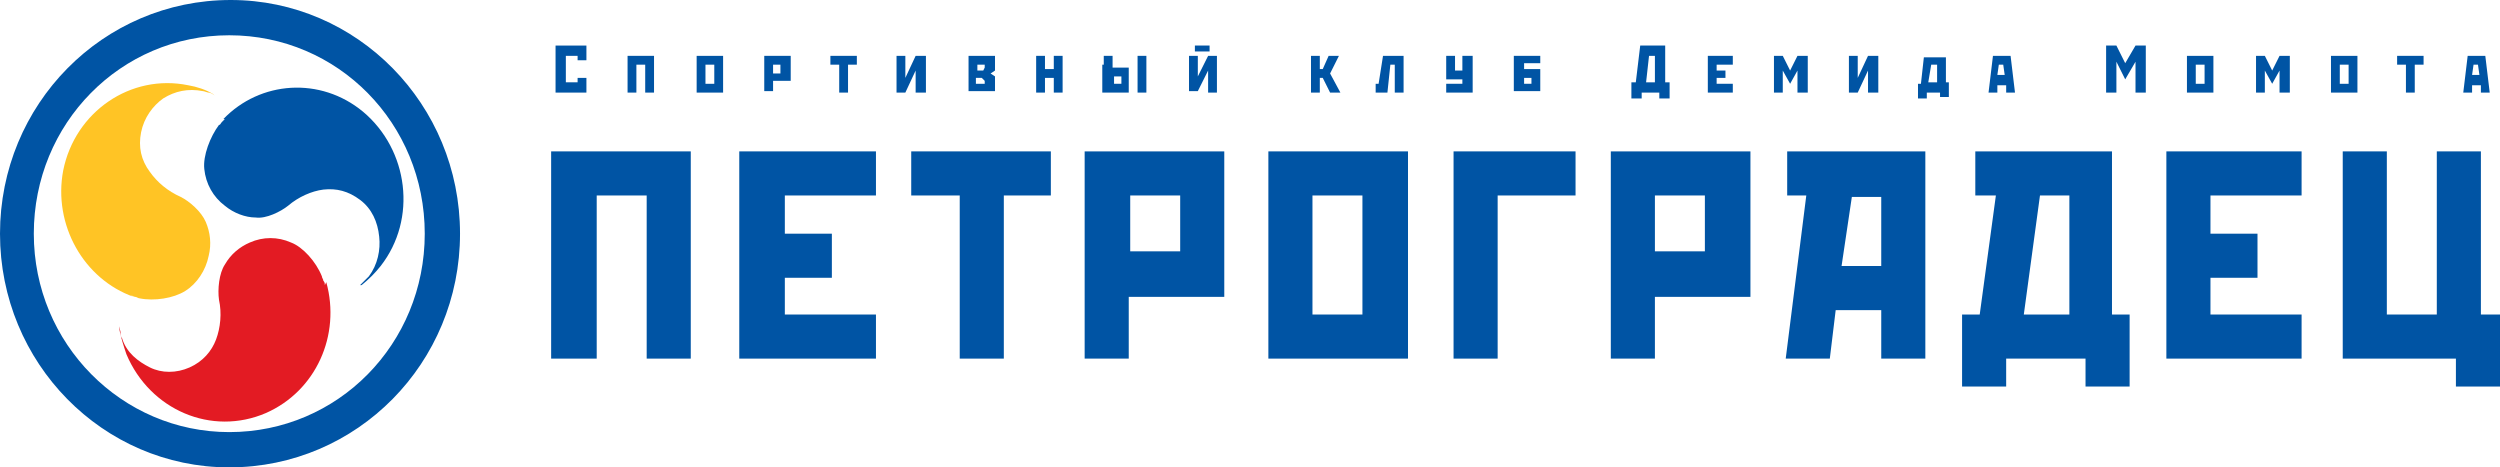
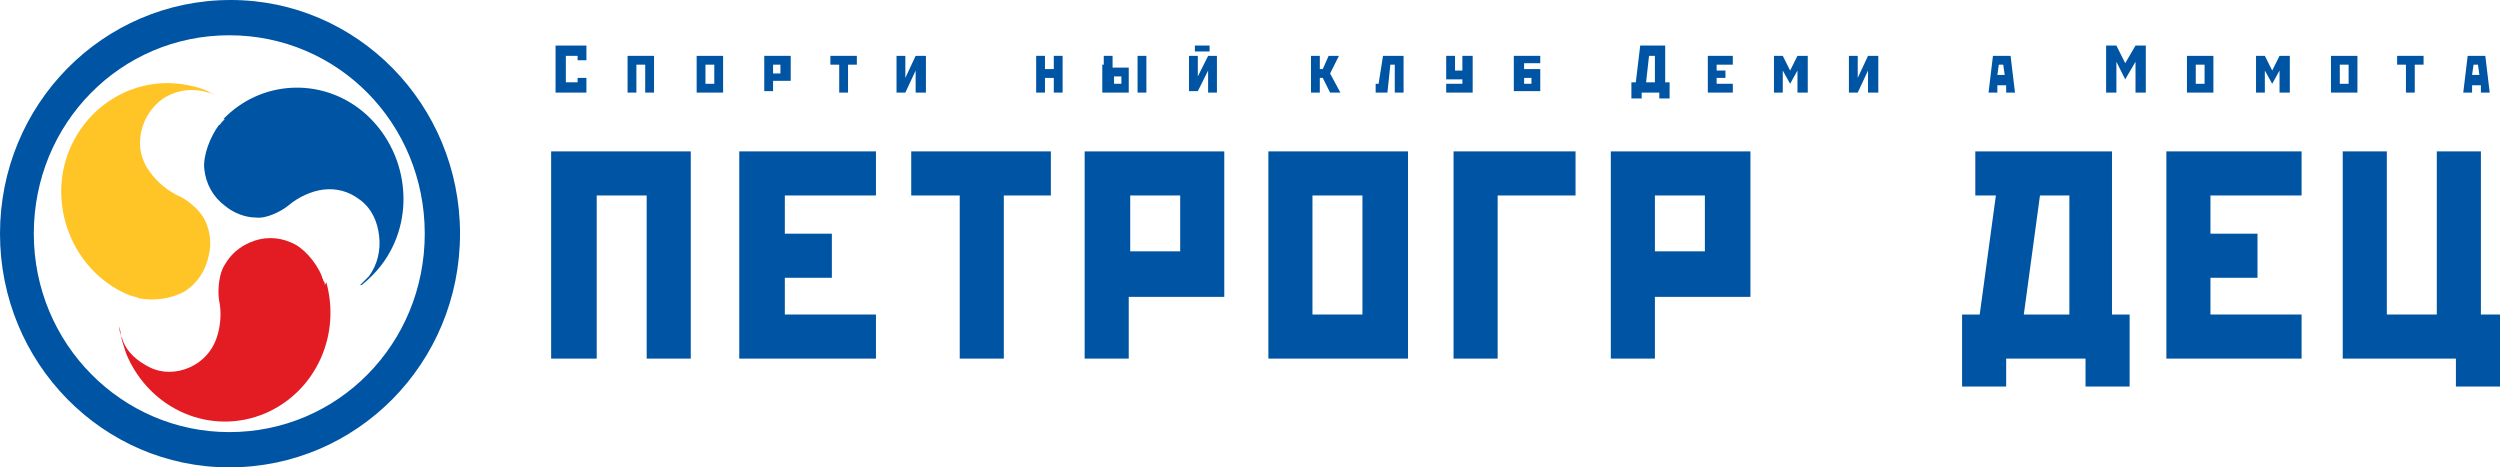
<svg xmlns="http://www.w3.org/2000/svg" xmlns:xlink="http://www.w3.org/1999/xlink" version="1.1" id="Слой_1" x="0px" y="0px" viewBox="0 0 170.1 31.8" style="enable-background:new 0 0 170.1 31.8;" xml:space="preserve">
  <style type="text/css">
	.st0{fill:#0054A4;}
	.st1{clip-path:url(#SVGID_00000009564024038128814870000003838950843273009049_);fill:#0054A4;}
	.st2{clip-path:url(#SVGID_00000009564024038128814870000003838950843273009049_);fill:#FFC425;}
	.st3{clip-path:url(#SVGID_00000009564024038128814870000003838950843273009049_);fill:#E31B23;}
</style>
  <g id="петроградец">
    <polygon class="st0" points="39.9,3.1 39.9,4.1 39.3,4.1 39.3,3.8 38.5,3.8 38.5,5.6 39.3,5.6 39.3,5.3 39.9,5.3 39.9,6.3    37.8,6.3 37.8,3.1  " />
    <polygon class="st0" points="44.5,3.8 44.5,6.3 43.9,6.3 43.9,4.4 43.3,4.4 43.3,6.3 42.7,6.3 42.7,3.8  " />
    <path class="st0" d="M48,5.7h0.6V4.4H48V5.7z M49.2,6.3h-1.8V3.8h1.8V6.3z" />
    <path class="st0" d="M52.6,5h0.5V4.4h-0.5V5z M53.8,3.8v1.7h-1.2v0.7H52V3.8H53.8z" />
    <polygon class="st0" points="58.3,3.8 58.3,4.4 57.7,4.4 57.7,6.3 57.1,6.3 57.1,4.4 56.5,4.4 56.5,3.8  " />
    <polygon class="st0" points="63,3.8 63,6.3 62.3,6.3 62.3,4.8 61.6,6.3 61,6.3 61,4.4 61,3.8 61.6,3.8 61.6,5.3 62.3,3.8  " />
-     <path class="st0" d="M66.5,5.7H67V5.5l-0.2-0.2h-0.4V5.7z M66.5,4.4v0.4h0.4L67,4.6V4.4H66.5z M67.7,3.8v1L67.4,5l0.3,0.2v1h-1.8   V4.4V3.8H67.7z" />
    <polygon class="st0" points="71.1,3.8 71.1,4.7 71.7,4.7 71.7,3.8 72.3,3.8 72.3,6.3 71.7,6.3 71.7,5.3 71.1,5.3 71.1,6.3    70.5,6.3 70.5,4.4 70.5,3.8  " />
    <path class="st0" d="M78,6.3h-0.6V3.8H78V6.3z M76.3,5.2h-0.5v0.5h0.5V5.2z M75.1,4.4V3.8h0.6v0.8h1.1v1.7h-1.8V4.4z" />
    <path class="st0" d="M82.3,3.5h-1V3.1h1V3.5z M82.8,3.8v2.5h-0.6V4.8l-0.7,1.4h-0.6V4.4V3.8h0.6v1.4l0.7-1.4H82.8z" />
    <polygon class="st0" points="89.8,6.3 89.2,6.3 89.2,4.4 89.2,3.8 89.8,3.8 89.8,4.7 90,4.7 90.4,3.8 91.1,3.8 90.5,5 91.2,6.3    90.5,6.3 90,5.3 89.8,5.3  " />
    <polygon class="st0" points="95.5,3.8 95.5,6.3 94.9,6.3 94.9,4.4 94.6,4.4 94.4,6.3 93.6,6.3 93.6,5.7 93.8,5.7 94.1,3.8  " />
    <polygon class="st0" points="99,3.8 99,4.8 99.5,4.8 99.5,3.8 100.2,3.8 100.2,6.3 98.4,6.3 98.4,5.7 99.5,5.7 99.5,5.4 98.4,5.4    98.4,4.4 98.4,3.8  " />
    <path class="st0" d="M104.2,5.3h-0.5v0.4h0.5V5.3z M104.8,3.8v0.5h-1.1v0.4h1.1v1.5H103V4.4V3.8H104.8z" />
    <path class="st0" d="M112.6,5.6V3.8h-0.4l-0.2,1.8H112.6z M113.3,3.1v2.5h0.3v1.1h-0.7V6.3h-1.2v0.4H111V5.6h0.3l0.3-2.5H113.3z" />
    <polygon class="st0" points="117.9,3.8 117.9,4.4 116.8,4.4 116.8,4.8 117.4,4.8 117.4,5.3 116.8,5.3 116.8,5.7 117.9,5.7    117.9,6.3 116.2,6.3 116.2,4.4 116.2,3.8  " />
    <polygon class="st0" points="121.3,3.8 121.8,4.8 122.3,3.8 123,3.8 123,6.3 122.3,6.3 122.3,4.8 121.8,5.7 121.3,4.8 121.3,6.3    120.7,6.3 120.7,4.4 120.7,3.8  " />
    <polygon class="st0" points="127.8,3.8 127.8,6.3 127.1,6.3 127.1,4.8 126.4,6.3 125.8,6.3 125.8,4.4 125.8,3.8 126.4,3.8    126.4,5.3 127.1,3.8  " />
-     <path class="st0" d="M131.8,5.7V4.4h-0.4l-0.2,1.2H131.8z M132.4,3.8v1.8h0.2v1H132V6.3h-0.9v0.4h-0.6v-1h0.2l0.2-1.8H132.4z" />
    <path class="st0" d="M136.4,5.1l-0.1-0.7H136l-0.1,0.7H136.4z M136.8,3.8l0.3,2.5h-0.6l0-0.5h-0.6l0,0.5h-0.6l0.3-2.5H136.8z" />
    <polygon class="st0" points="144,3.1 144.6,4.3 145.3,3.1 146,3.1 146,6.3 145.3,6.3 145.3,4.2 144.6,5.4 144,4.2 144,6.3    143.3,6.3 143.3,3.8 143.3,3.1  " />
    <path class="st0" d="M149.4,5.7h0.6V4.4h-0.6V5.7z M150.6,6.3h-1.8V3.8h1.8V6.3z" />
    <polygon class="st0" points="154.1,3.8 154.6,4.8 155.1,3.8 155.8,3.8 155.8,6.3 155.1,6.3 155.1,4.8 154.6,5.7 154.1,4.8    154.1,6.3 153.5,6.3 153.5,4.4 153.5,3.8  " />
    <path class="st0" d="M159.2,5.7h0.6V4.4h-0.6V5.7z M160.4,6.3h-1.8V3.8h1.8V6.3z" />
    <polygon class="st0" points="164.9,3.8 164.9,4.4 164.3,4.4 164.3,6.3 163.7,6.3 163.7,4.4 163.1,4.4 163.1,3.8  " />
    <path class="st0" d="M168.7,5.1l-0.1-0.7h-0.3l-0.1,0.7H168.7z M169.1,3.8l0.3,2.5h-0.6l0-0.5h-0.6l0,0.5h-0.6l0.3-2.5H169.1z" />
    <polygon class="st0" points="168.8,21.4 168.8,10.3 165.8,10.3 165.8,21.4 162.4,21.4 162.4,10.3 159.4,10.3 159.4,13.3    159.4,24.4 167.1,24.4 167.1,26.3 170.1,26.3 170.1,21.4  " />
    <polygon class="st0" points="50.3,24.4 59.6,24.4 59.6,21.4 53.4,21.4 53.4,18.9 56.6,18.9 56.6,15.9 53.4,15.9 53.4,13.3    59.6,13.3 59.6,10.3 50.3,10.3  " />
    <polygon class="st0" points="37.5,24.4 40.6,24.4 40.6,13.3 44,13.3 44,24.4 47,24.4 47,10.3 37.5,10.3  " />
    <polygon class="st0" points="62,13.3 65.3,13.3 65.3,24.4 68.3,24.4 68.3,13.3 71.5,13.3 71.5,10.3 62,10.3  " />
    <path class="st0" d="M76.9,13.3h3.4v3.8h-3.4V13.3z M73.8,24.4h3v-4.2h6.5v-9.9h-9.5V24.4z" />
-     <path class="st0" d="M89.3,13.3h3.4v8.1h-3.4V13.3z M86.3,24.4h9.5V10.3h-9.5V24.4z" />
+     <path class="st0" d="M89.3,13.3h3.4v8.1h-3.4V13.3z M86.3,24.4h9.5V10.3h-9.5z" />
    <polygon class="st0" points="98.9,24.4 101.9,24.4 101.9,13.3 107.2,13.3 107.2,10.3 98.9,10.3  " />
    <path class="st0" d="M112.6,13.3h3.4v3.8h-3.4V13.3z M109.6,24.4h3v-4.2h6.5v-9.9h-9.5V24.4z" />
    <polygon class="st0" points="147.4,24.4 156.6,24.4 156.6,21.4 150.4,21.4 150.4,18.9 153.6,18.9 153.6,15.9 150.4,15.9    150.4,13.3 156.6,13.3 156.6,10.3 147.4,10.3  " />
-     <path class="st0" d="M128,18.1h-2.7l0.7-4.7h0.3h1.7L128,18.1z M126.3,10.3h-3h-1.7v3h1.3l-1.4,11.1h3l0.4-3.3h3.1l0,3.3h3l0-14.1   H126.3z" />
    <path class="st0" d="M140.8,21.4h-3.1l1.1-8.1h2V21.4z M143.9,10.3h-4.8l0,0h-4.7v3h1.4l-1.1,8.1h-1.2v4.9h3v-1.9h5.4v1.9h3v-4.9   h-1.2V10.3z" />
    <g>
      <defs>
        <rect id="SVGID_1_" width="170.1" height="31.8" />
      </defs>
      <clipPath id="SVGID_00000075132448329129793550000014597401427862911658_">
        <use xlink:href="#SVGID_1_" style="overflow:visible;" />
      </clipPath>
      <path style="clip-path:url(#SVGID_00000075132448329129793550000014597401427862911658_);fill:#0054A4;" d="M28.9,15.9    c0,7.5-5.9,13.5-13.3,13.5c-7.3,0-13.3-6-13.3-13.5c0-7.5,5.9-13.5,13.3-13.5C23,2.4,28.9,8.4,28.9,15.9 M31.3,15.9    c0-8.8-7-15.9-15.6-15.9C7,0,0,7.1,0,15.9c0,8.8,7,15.9,15.6,15.9C24.3,31.8,31.3,24.7,31.3,15.9" />
      <path style="clip-path:url(#SVGID_00000075132448329129793550000014597401427862911658_);fill:#0054A4;" d="M15.3,8.1    c-0.1,0.1-0.1,0.1-0.2,0.2c-0.1,0.1-0.1,0.2-0.2,0.2c-0.6,0.8-1.1,2.1-1,3c0.1,1,0.6,1.9,1.4,2.5c0.6,0.5,1.4,0.8,2.1,0.8    c0.7,0.1,1.7-0.4,2.2-0.8c0.7-0.6,1.6-1,2.4-1.1c0.9-0.1,1.7,0.1,2.5,0.7c0.8,0.6,1.2,1.5,1.3,2.5c0.1,0.9-0.1,1.9-0.7,2.7    c-0.1,0.1-0.2,0.2-0.3,0.3c-0.1,0.1-0.2,0.2-0.3,0.3l0.1,0c0.5-0.4,0.9-0.8,1.3-1.3c2.5-3.2,1.9-7.9-1.2-10.5    c-2.9-2.4-7-2.1-9.5,0.5" />
      <path style="clip-path:url(#SVGID_00000075132448329129793550000014597401427862911658_);fill:#FFC425;" d="M8.9,20.1    c0.1,0,0.2,0.1,0.3,0.1c0.1,0,0.2,0.1,0.3,0.1c1,0.2,2.3,0,3.1-0.5c0.8-0.5,1.4-1.4,1.6-2.4c0.2-0.8,0.1-1.6-0.2-2.3    c-0.3-0.7-1.1-1.4-1.7-1.7c-0.9-0.4-1.6-1-2.1-1.7C9.6,10.9,9.4,10,9.6,9c0.2-1,0.8-1.8,1.5-2.3c0.8-0.5,1.7-0.7,2.7-0.5    c0.1,0,0.3,0.1,0.4,0.1c0.1,0,0.3,0.1,0.4,0.2l-0.1-0.1c-0.5-0.3-1.1-0.5-1.7-0.6C8.9,5,5.1,7.6,4.3,11.6    c-0.7,3.7,1.4,7.4,4.8,8.6" />
      <path style="clip-path:url(#SVGID_00000075132448329129793550000014597401427862911658_);fill:#E31B23;" d="M22.1,19.4    c0-0.1,0-0.2-0.1-0.3c0-0.1-0.1-0.2-0.1-0.3c-0.4-1-1.3-2-2.1-2.3c-0.9-0.4-1.9-0.4-2.8,0c-0.7,0.3-1.3,0.8-1.7,1.5    c-0.4,0.6-0.5,1.7-0.4,2.4c0.2,0.9,0.1,1.9-0.2,2.7c-0.3,0.8-0.9,1.5-1.8,1.9c-0.9,0.4-1.9,0.4-2.7,0c-0.8-0.4-1.6-1-1.9-2    c-0.1-0.1-0.1-0.3-0.1-0.4c0-0.1-0.1-0.3-0.1-0.4l0,0.1c0.1,0.6,0.3,1.2,0.5,1.8c1.6,3.8,5.8,5.6,9.5,4c3.4-1.5,5.1-5.3,4.1-8.9" />
    </g>
  </g>
</svg>